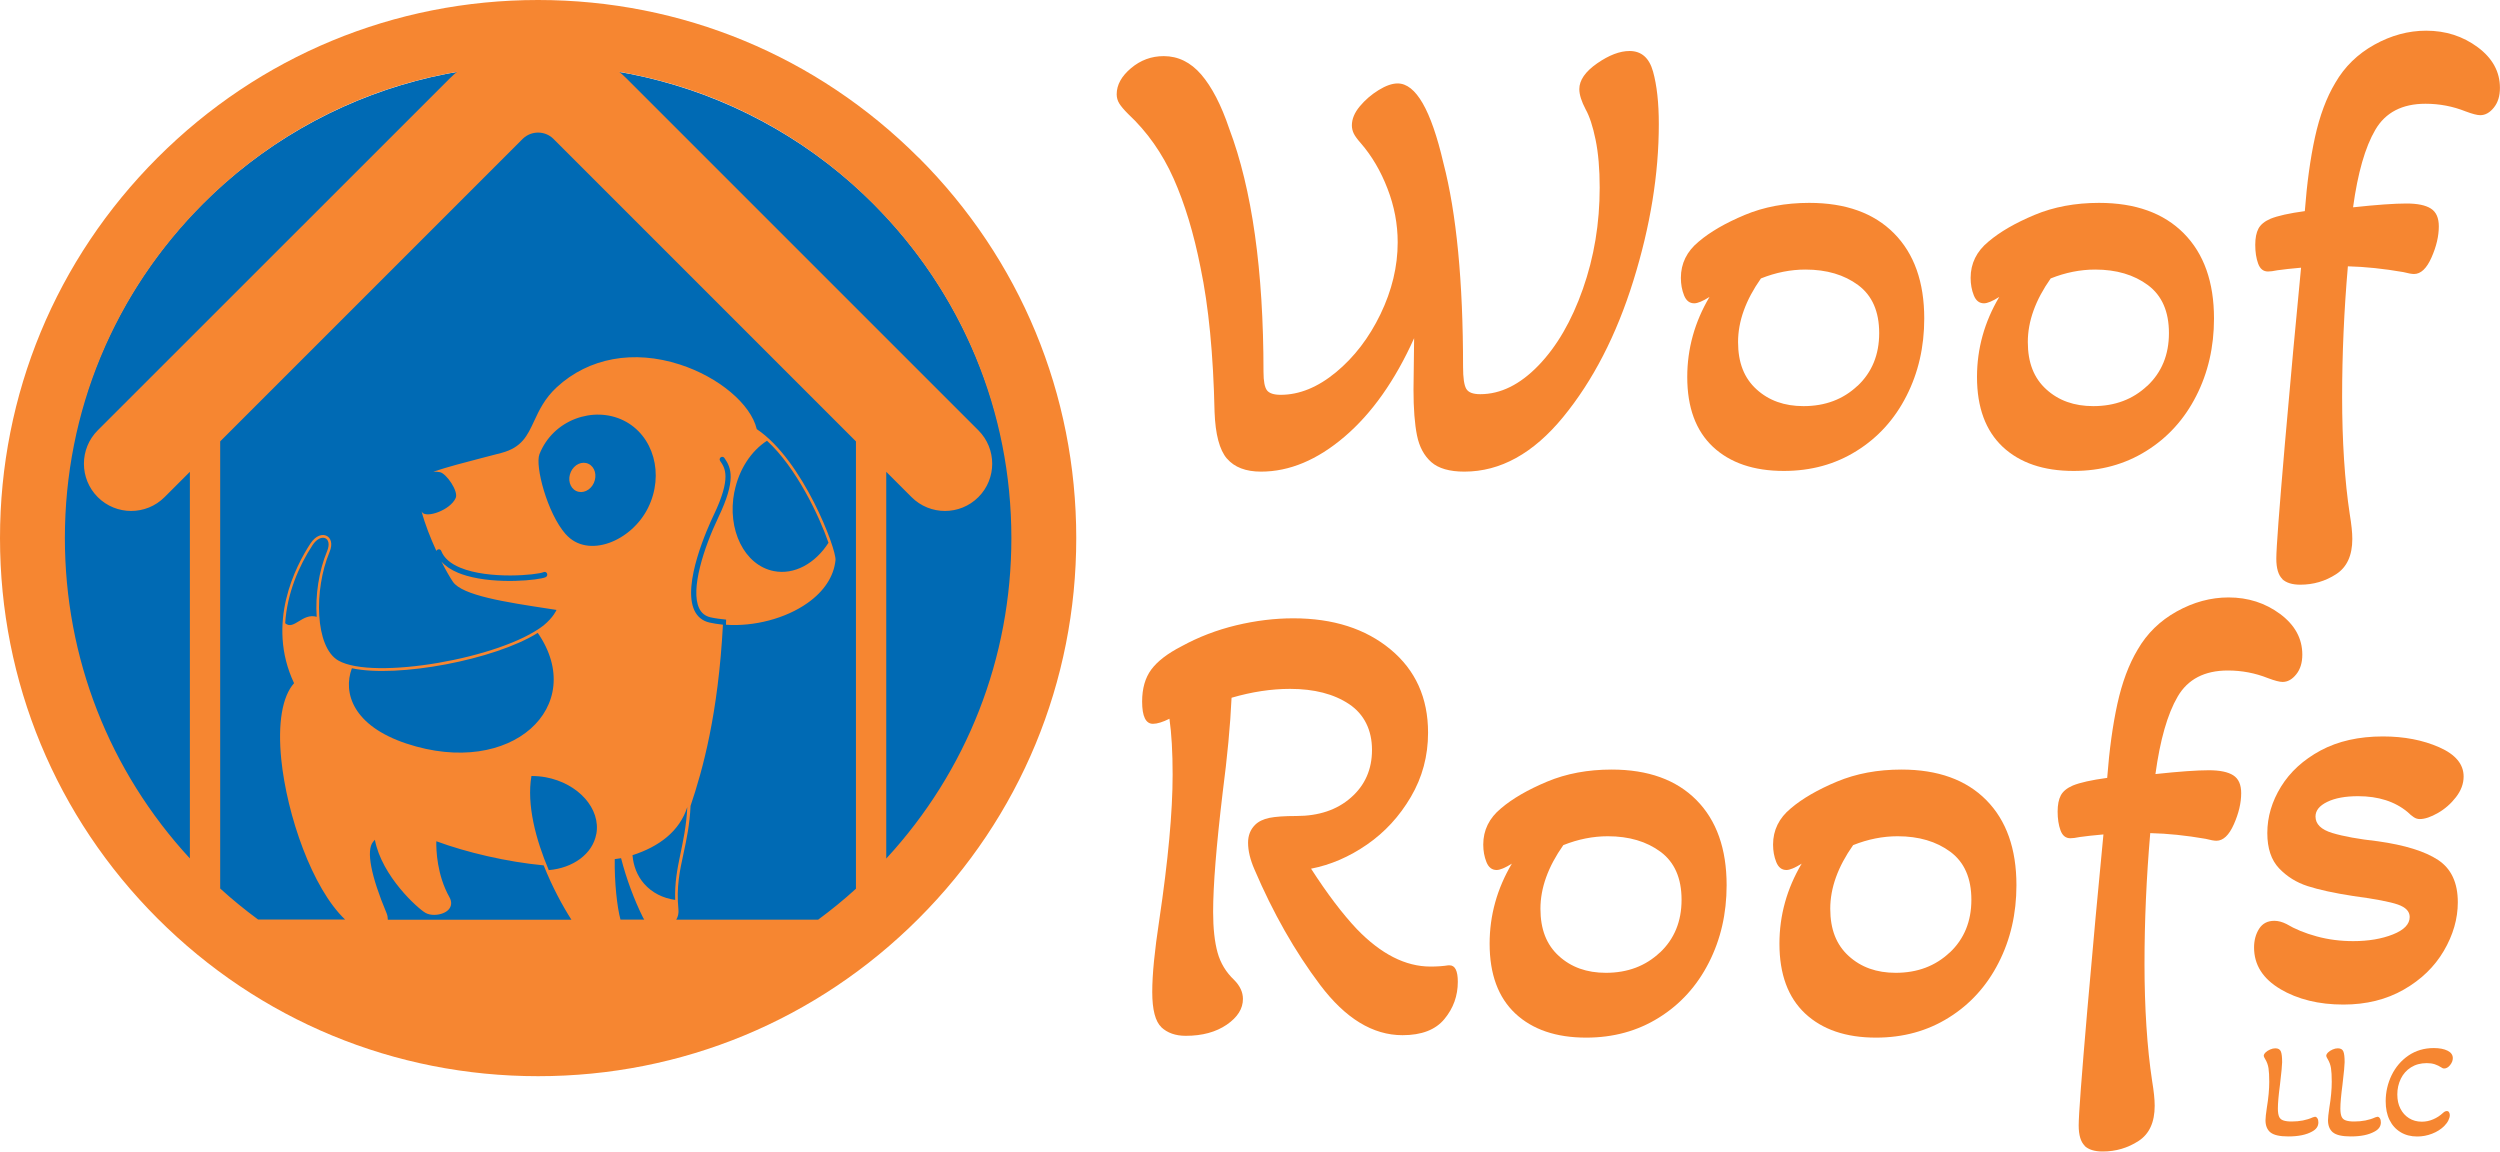
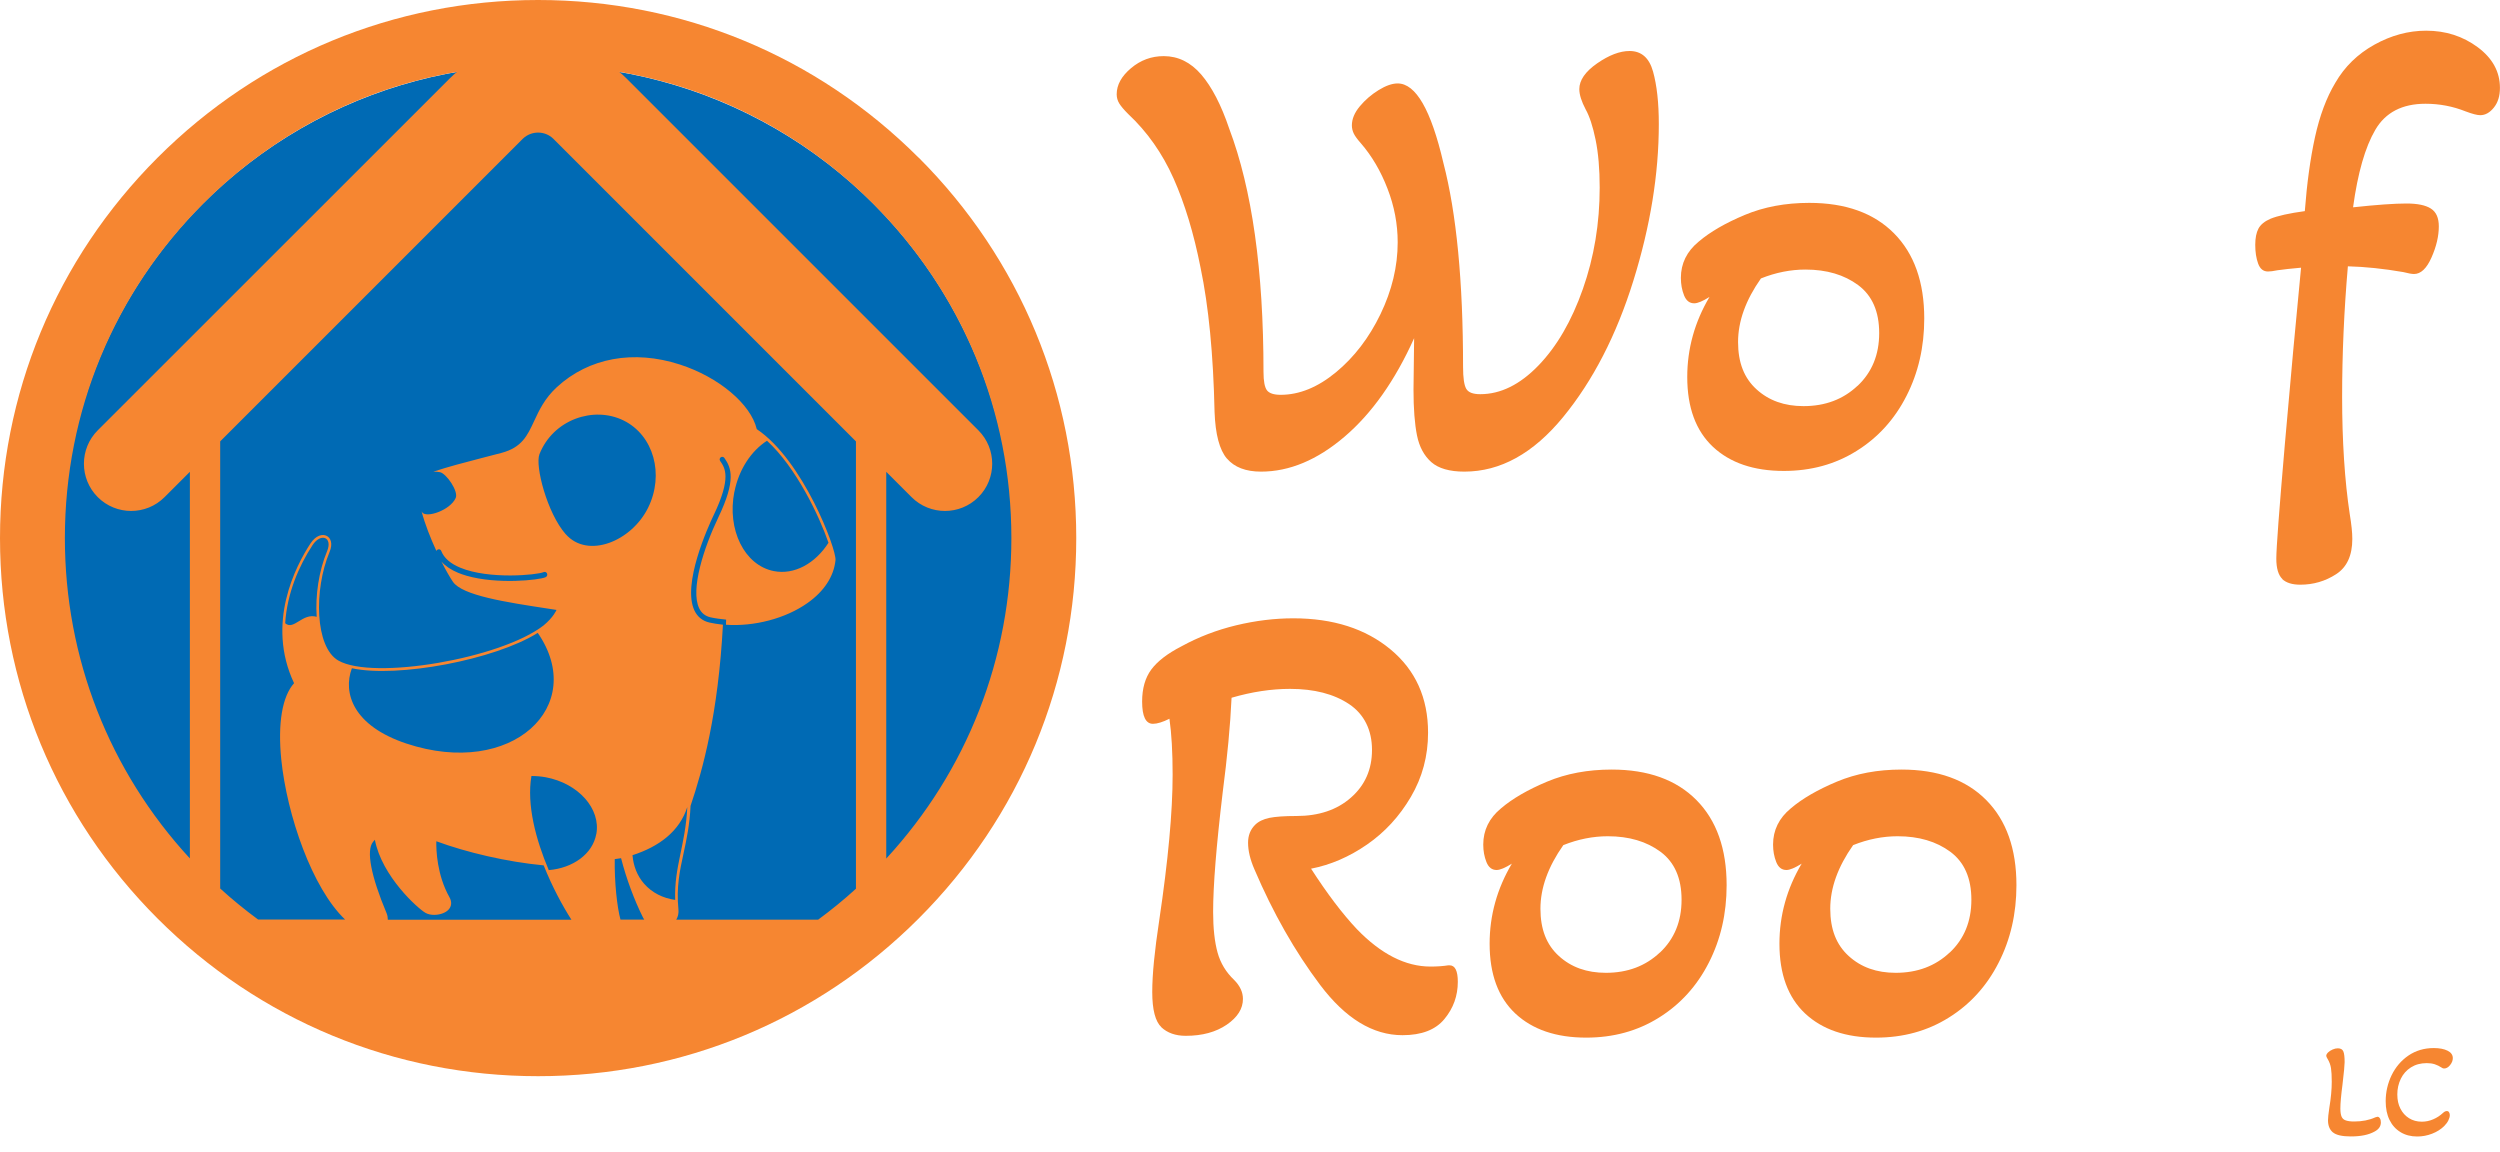
<svg xmlns="http://www.w3.org/2000/svg" id="Layer_2" data-name="Layer 2" width="400" height="184.24" viewBox="0 0 400 184.24">
  <g id="Layer_1-2" data-name="Layer 1">
    <circle cx="86.09" cy="86.32" r="75.93" fill="#006ab4" stroke-width="0" />
-     <path d="M91.34,75.49c-.55,1.2-.18,2.57.84,3.06s2.28-.07,2.83-1.27.18-2.57-.84-3.06-2.28.07-2.83,1.27Z" fill="#f68631" stroke-width="0" />
    <g>
      <path d="M115.67,99.95h0c.07.02.14.02.21.02-.07,0-.14-.01-.21-.02Z" fill="#f68631" stroke-width="0" />
      <path d="M146.97,25.22C130.71,8.96,109.09,0,86.09,0S41.48,8.96,25.22,25.22C8.96,41.48,0,63.1,0,86.09s8.96,44.62,25.22,60.88c16.26,16.26,37.88,25.22,60.88,25.22s44.62-8.96,60.88-25.22c16.26-16.26,25.22-37.88,25.22-60.88s-8.96-44.62-25.22-60.88ZM30.39,137.36c-12.92-14.01-20.01-32.09-20.01-51.27,0-20.23,7.88-39.24,22.18-53.54,11.19-11.19,25.27-18.42,40.55-21.05-.38.33-.76.66-1.12,1.02L15.64,68.85c-2.95,2.95-2.95,7.74,0,10.69,2.95,2.95,7.74,2.95,10.69,0l4.05-4.05v61.87ZM56.3,106.92c7.29,1.58,22.84-1.34,29.74-5.66,8.08,11.71-4.14,23.31-21.01,17.71-8.54-2.84-10.2-8.1-8.73-12.05ZM62.05,147.15c0-.33-.05-.68-.19-1.02-2.52-6-3.29-10.05-2.18-11.42.1-.12.2-.24.3-.35,1.11,5.86,6.92,11.05,8.12,11.71.38.21.86.31,1.36.31.86,0,1.77-.29,2.27-.8.53-.54.6-1.27.19-2.01-2.01-3.56-2.14-7.55-2.11-8.97,4.92,1.81,11.28,3.3,17.18,3.86,1.34,3.38,3,6.45,4.44,8.7h-29.38ZM95.4,133.46c-.59,3.2-3.74,5.43-7.6,5.76-2.05-4.84-3.56-10.43-2.77-15.06.74,0,1.5.06,2.28.2,5.22.97,8.85,5.04,8.1,9.1ZM90.5,85.46c-2.95-3.36-4.92-10.92-4.19-12.78,2.18-5.55,8.67-7.77,13.47-5.4,4.8,2.37,6.55,8.62,3.91,13.97-2.64,5.35-9.65,8.23-13.18,4.21ZM99.28,147.15c-.56-2.05-.98-6.06-.92-9.69.34-.05.69-.09,1.02-.15,0,.01,0,.02,0,.03.82,3.21,2.1,6.67,3.52,9.5.05.11.12.2.18.3h-3.79ZM103.06,141.4c-1.12-1.28-1.72-2.86-1.86-4.57,4.23-1.36,7.53-3.81,8.77-7.71-.31,6.22-2.12,9.51-1.94,14.87-1.95-.28-3.7-1.14-4.97-2.59ZM136.96,142.19c-1.94,1.77-3.97,3.42-6.06,4.96h-22.7c.28-.47.41-1.03.35-1.64-.36-3.55.21-6.19.82-8.98.48-2.24.98-4.56,1.12-7.6,1.97-5.82,4.42-14.72,5.18-28.98-.73-.08-1.62-.21-2.19-.35-1.09-.26-1.89-.91-2.37-1.92-2-4.2,2.2-13.43,3.07-15.24,2.89-6.04,1.82-7.57,1.04-8.69-.13-.19-.09-.45.1-.58.19-.13.45-.09.58.1,1.12,1.6,1.89,3.54-.97,9.52-2.31,4.83-4.49,11.53-3.07,14.52.37.78.97,1.26,1.81,1.46.64.15,1.82.31,2.51.37l-.02.82c4.47.31,9.52-.98,13.06-3.49,2.65-1.88,4.19-4.24,4.46-6.84.18-1.73-5.2-16.02-12.6-20.97-.94-4-6.08-8.33-12.31-10.34-7.39-2.39-14.56-1.08-19.66,3.61-1.96,1.8-2.85,3.72-3.64,5.42-1.1,2.37-1.97,4.24-5.22,5.11-1.16.31-2.26.59-3.31.86-2.74.71-5.15,1.34-7.62,2.15.33-.02.69,0,1.08.08,1.03.22,2.99,3.06,2.51,4.13-.87,1.96-4.71,3.27-5.37,2.28-.03-.05-.06-.1-.09-.15.54,2.05,1.44,4.32,2.37,6.34.04-.1.12-.19.23-.23.22-.09.47,0,.55.23.43,1.12,1.45,2.02,3.04,2.68,4.65,1.93,12.38,1.15,13.33.71.22-.1.47,0,.56.23.09.22-.01.48-.23.58-1.04.47-7.77,1.18-12.64-.23-.47-.14-.93-.29-1.36-.47-1.15-.48-2.04-1.08-2.67-1.8.7,1.39,1.37,2.55,1.84,3.24,1.5,2.19,8.48,3.26,15.22,4.29.67.1,1.23.19,1.76.27h0s-.41-.06-.41-.06c0,0-.46,1.15-2.07,2.48-6.79,5.29-27.24,8.81-32.83,5.62-3.76-2.15-3.93-11.34-1.42-17.35.6-1.43.14-2.29-.43-2.59-.67-.36-1.75-.12-2.63,1.23-2.31,3.53-7.15,12.71-2.61,22.33-1.9,2.13-2.62,6.43-2.05,12.17.91,8.98,4.96,20.65,10.21,25.64h-13.92c-2.09-1.54-4.12-3.19-6.06-4.96v-71.54l48.44-48.44c1.36-1.29,3.49-1.29,4.84,0l48.44,48.44v71.54ZM117.51,78.68c.72-3.63,2.73-6.57,5.21-8.16,4.73,4.34,8.38,12.11,9.84,16.32-2.11,3.3-5.46,5.19-8.77,4.53-4.68-.93-7.5-6.62-6.29-12.7ZM50.68,98.69c-2.32-.67-3.65,2.23-5.05,1.03.29-4.76,2.19-9.16,4.37-12.49,1.35-2.06,3.27-1.26,2.33.97-1.31,3.15-1.9,7.07-1.66,10.48ZM141.8,137.36v-61.87l4.05,4.05c2.95,2.95,7.74,2.95,10.69,0s2.95-7.74,0-10.69L100.21,12.52c-.36-.36-.74-.69-1.12-1.02,15.28,2.63,29.36,9.86,40.55,21.05,14.3,14.3,22.18,33.32,22.18,53.54,0,19.18-7.09,37.25-20.01,51.27Z" fill="#f68631" stroke-width="0" />
    </g>
    <g>
      <path d="M196.31,73.38c-1.19-1.39-1.85-3.88-1.98-7.47-.2-9.22-.95-16.91-2.24-23.08-1.08-5.49-2.53-10.25-4.32-14.28-1.8-4.03-4.22-7.47-7.27-10.32-.68-.68-1.15-1.24-1.42-1.68-.27-.44-.41-.93-.41-1.47,0-1.49.76-2.88,2.29-4.17,1.53-1.29,3.27-1.93,5.24-1.93,2.3,0,4.3.98,6,2.95,1.69,1.97,3.19,4.85,4.47,8.64,3.66,9.69,5.49,22.67,5.49,38.94,0,1.49.19,2.47.56,2.95.37.47,1.1.71,2.19.71,2.98,0,5.93-1.2,8.85-3.61,2.91-2.41,5.29-5.51,7.12-9.3,1.83-3.8,2.75-7.63,2.75-11.49,0-2.91-.54-5.78-1.63-8.59-1.08-2.81-2.51-5.24-4.27-7.27-.54-.61-.92-1.12-1.12-1.53-.2-.41-.31-.85-.31-1.32,0-1.02.42-2.03,1.27-3.05.85-1.02,1.85-1.88,3-2.59,1.15-.71,2.17-1.07,3.05-1.07,2.91,0,5.35,4.24,7.32,12.71,2.1,8.07,3.15,18.95,3.15,32.64,0,1.76.17,2.93.51,3.51.34.58,1.08.86,2.24.86,3.25,0,6.35-1.53,9.3-4.58,2.95-3.05,5.32-7.13,7.12-12.25,1.8-5.12,2.69-10.52,2.69-16.22,0-2.98-.22-5.54-.66-7.68-.44-2.14-.97-3.74-1.58-4.83-.68-1.29-1.02-2.37-1.02-3.25,0-1.42.95-2.8,2.85-4.12,1.9-1.32,3.63-1.98,5.19-1.98,1.9,0,3.15,1.1,3.76,3.3.61,2.2.92,5,.92,8.39,0,8-1.36,16.35-4.07,25.06-2.71,8.71-6.46,15.98-11.23,21.81-4.78,5.83-10.05,8.74-15.81,8.74-2.37,0-4.14-.51-5.29-1.52-1.15-1.02-1.92-2.44-2.29-4.27-.37-1.83-.56-4.27-.56-7.32l.1-8.24c-3.05,6.78-6.76,12.03-11.13,15.76-4.37,3.73-8.83,5.59-13.37,5.59-2.44,0-4.25-.7-5.44-2.08Z" fill="#f68631" stroke-width="0" />
      <path d="M274.08,71.5c-2.75-2.58-4.12-6.3-4.12-11.18,0-4.54,1.19-8.81,3.56-12.81-1.08.68-1.9,1.02-2.44,1.02-.75,0-1.29-.42-1.63-1.27-.34-.85-.51-1.78-.51-2.8,0-2.3.95-4.24,2.85-5.8,1.83-1.56,4.29-2.98,7.37-4.27,3.08-1.29,6.52-1.93,10.32-1.93,5.83,0,10.35,1.63,13.57,4.88,3.22,3.25,4.83,7.8,4.83,13.62,0,4.54-.95,8.68-2.85,12.4-1.9,3.73-4.56,6.66-7.98,8.79-3.42,2.14-7.3,3.2-11.64,3.2-4.81,0-8.59-1.29-11.34-3.86ZM297.21,61.74c2.3-2.17,3.46-4.98,3.46-8.44s-1.12-6.01-3.36-7.68c-2.24-1.66-5.05-2.49-8.44-2.49-2.37,0-4.75.47-7.12,1.42-2.44,3.46-3.66,6.85-3.66,10.17s.98,5.78,2.95,7.57c1.97,1.8,4.47,2.69,7.52,2.69,3.46,0,6.34-1.08,8.64-3.25Z" fill="#f68631" stroke-width="0" />
-       <path d="M320.44,71.5c-2.74-2.58-4.12-6.3-4.12-11.18,0-4.54,1.19-8.81,3.56-12.81-1.08.68-1.9,1.02-2.44,1.02-.75,0-1.29-.42-1.63-1.27-.34-.85-.51-1.78-.51-2.8,0-2.3.95-4.24,2.85-5.8,1.83-1.56,4.29-2.98,7.37-4.27,3.08-1.29,6.52-1.93,10.32-1.93,5.83,0,10.35,1.63,13.57,4.88,3.22,3.25,4.83,7.8,4.83,13.62,0,4.54-.95,8.68-2.85,12.4-1.9,3.73-4.56,6.66-7.98,8.79-3.42,2.14-7.3,3.2-11.64,3.2-4.81,0-8.59-1.29-11.34-3.86ZM343.57,61.74c2.3-2.17,3.46-4.98,3.46-8.44s-1.12-6.01-3.36-7.68c-2.24-1.66-5.05-2.49-8.44-2.49-2.37,0-4.75.47-7.12,1.42-2.44,3.46-3.66,6.85-3.66,10.17s.98,5.78,2.95,7.57c1.97,1.8,4.47,2.69,7.52,2.69,3.46,0,6.34-1.08,8.64-3.25Z" fill="#f68631" stroke-width="0" />
      <path d="M365.18,92.64c-.64-.61-.97-1.7-.97-3.25,0-1.69.46-7.81,1.37-18.35.92-10.54,1.78-19.94,2.59-28.21-1.56.14-2.81.27-3.76.41-.68.14-1.19.2-1.53.2-.75,0-1.27-.42-1.58-1.27-.31-.85-.46-1.85-.46-3,0-1.08.17-1.95.51-2.59.34-.64.98-1.17,1.93-1.58,1.15-.47,2.98-.88,5.49-1.22.34-4.47.88-8.42,1.63-11.84.75-3.42,1.83-6.32,3.25-8.69,1.49-2.58,3.57-4.61,6.25-6.1,2.68-1.49,5.44-2.24,8.29-2.24,3.12,0,5.86.88,8.24,2.64,2.37,1.76,3.56,3.93,3.56,6.51,0,1.29-.32,2.34-.97,3.15-.65.81-1.37,1.22-2.19,1.22-.47,0-1.25-.2-2.34-.61-2.03-.81-4.17-1.22-6.41-1.22-3.73,0-6.41,1.39-8.03,4.17-1.63,2.78-2.81,6.91-3.56,12.4,3.8-.41,6.64-.61,8.54-.61,1.76,0,3.07.27,3.91.81.85.54,1.27,1.49,1.27,2.85,0,1.56-.39,3.22-1.17,4.98-.78,1.76-1.71,2.64-2.8,2.64-.34,0-.92-.1-1.73-.31-3.12-.54-6.07-.85-8.85-.92-.61,7.05-.92,14.03-.92,20.94s.41,13.42,1.22,18.71c.27,1.63.41,2.95.41,3.97,0,2.64-.86,4.52-2.59,5.64-1.73,1.12-3.64,1.68-5.74,1.68-1.29,0-2.25-.3-2.9-.91Z" fill="#f68631" stroke-width="0" />
      <path d="M185.83,164.36c-.98-.92-1.47-2.8-1.47-5.64s.37-6.54,1.12-11.49c1.42-9.56,2.14-17.32,2.14-23.28,0-3.59-.17-6.57-.51-8.95-1.08.54-1.97.81-2.64.81-1.15,0-1.73-1.19-1.73-3.56,0-2.1.49-3.81,1.47-5.13.98-1.32,2.59-2.56,4.83-3.71,2.71-1.49,5.63-2.61,8.74-3.36,3.12-.75,6.17-1.12,9.15-1.12,6.37,0,11.56,1.66,15.56,4.98,4,3.32,6,7.76,6,13.32,0,3.73-.92,7.15-2.75,10.27-1.83,3.12-4.17,5.66-7.02,7.63-2.85,1.97-5.83,3.25-8.95,3.86,2.58,4,5.02,7.22,7.32,9.66,3.86,4,7.79,6,11.79,6,1.08,0,2.03-.07,2.85-.2h.2c.88,0,1.32.88,1.32,2.64,0,2.24-.71,4.22-2.14,5.95-1.42,1.73-3.66,2.59-6.71,2.59-4.75,0-9.13-2.68-13.17-8.03-4.03-5.35-7.54-11.52-10.52-18.5-.68-1.56-1.02-2.98-1.02-4.27,0-1.15.37-2.1,1.12-2.85.54-.54,1.3-.91,2.29-1.12.98-.2,2.42-.3,4.32-.3,3.59,0,6.51-.98,8.74-2.95,2.24-1.97,3.36-4.51,3.36-7.63s-1.22-5.69-3.66-7.32c-2.44-1.63-5.59-2.44-9.46-2.44-2.98,0-6.1.47-9.35,1.42-.2,4.41-.68,9.46-1.42,15.15-1.02,8.54-1.53,14.91-1.53,19.11,0,2.64.24,4.81.71,6.51.47,1.7,1.36,3.15,2.64,4.37.95.95,1.42,1.97,1.42,3.05,0,1.56-.86,2.93-2.59,4.12-1.73,1.18-3.91,1.78-6.56,1.78-1.63,0-2.93-.46-3.91-1.37Z" fill="#f68631" stroke-width="0" />
      <path d="M242.46,162.17c-2.75-2.58-4.12-6.3-4.12-11.18,0-4.54,1.19-8.81,3.56-12.81-1.08.68-1.9,1.02-2.44,1.02-.75,0-1.29-.42-1.63-1.27-.34-.85-.51-1.78-.51-2.8,0-2.3.95-4.24,2.85-5.8,1.83-1.56,4.29-2.98,7.37-4.27,3.08-1.29,6.52-1.93,10.32-1.93,5.83,0,10.35,1.63,13.57,4.88,3.22,3.25,4.83,7.8,4.83,13.62,0,4.54-.95,8.68-2.85,12.4-1.9,3.73-4.56,6.66-7.98,8.79-3.42,2.14-7.3,3.2-11.64,3.2-4.81,0-8.59-1.29-11.34-3.86ZM265.59,152.41c2.3-2.17,3.46-4.98,3.46-8.44s-1.12-6.01-3.36-7.68c-2.24-1.66-5.05-2.49-8.44-2.49-2.37,0-4.75.47-7.12,1.42-2.44,3.46-3.66,6.85-3.66,10.17s.98,5.78,2.95,7.57c1.97,1.8,4.47,2.69,7.52,2.69,3.46,0,6.34-1.08,8.64-3.25Z" fill="#f68631" stroke-width="0" />
      <path d="M288.83,162.17c-2.75-2.58-4.12-6.3-4.12-11.18,0-4.54,1.19-8.81,3.56-12.81-1.08.68-1.9,1.02-2.44,1.02-.75,0-1.29-.42-1.63-1.27-.34-.85-.51-1.78-.51-2.8,0-2.3.95-4.24,2.85-5.8,1.83-1.56,4.29-2.98,7.37-4.27,3.08-1.29,6.52-1.93,10.32-1.93,5.83,0,10.35,1.63,13.57,4.88,3.22,3.25,4.83,7.8,4.83,13.62,0,4.54-.95,8.68-2.85,12.4-1.9,3.73-4.56,6.66-7.98,8.79-3.42,2.14-7.3,3.2-11.64,3.2-4.81,0-8.59-1.29-11.34-3.86ZM311.96,152.41c2.3-2.17,3.46-4.98,3.46-8.44s-1.12-6.01-3.36-7.68c-2.24-1.66-5.05-2.49-8.44-2.49-2.37,0-4.75.47-7.12,1.42-2.44,3.46-3.66,6.85-3.66,10.17s.98,5.78,2.95,7.57c1.97,1.8,4.47,2.69,7.52,2.69,3.46,0,6.34-1.08,8.64-3.25Z" fill="#f68631" stroke-width="0" />
-       <path d="M333.56,183.32c-.64-.61-.97-1.7-.97-3.25,0-1.7.46-7.81,1.37-18.35.92-10.54,1.78-19.94,2.59-28.21-1.56.14-2.81.27-3.76.41-.68.14-1.19.2-1.53.2-.75,0-1.27-.42-1.58-1.27-.31-.85-.46-1.85-.46-3,0-1.08.17-1.95.51-2.59.34-.64.98-1.17,1.93-1.58,1.15-.47,2.98-.88,5.49-1.22.34-4.47.88-8.42,1.63-11.84.75-3.42,1.83-6.32,3.25-8.69,1.49-2.58,3.57-4.61,6.25-6.1,2.68-1.49,5.44-2.24,8.29-2.24,3.12,0,5.86.88,8.24,2.64,2.37,1.76,3.56,3.93,3.56,6.51,0,1.29-.32,2.34-.97,3.15-.65.81-1.37,1.22-2.19,1.22-.47,0-1.25-.2-2.34-.61-2.03-.81-4.17-1.22-6.41-1.22-3.73,0-6.41,1.39-8.03,4.17-1.63,2.78-2.81,6.91-3.56,12.4,3.8-.41,6.64-.61,8.54-.61,1.76,0,3.07.27,3.91.81.85.54,1.27,1.49,1.27,2.85,0,1.56-.39,3.22-1.17,4.98-.78,1.76-1.71,2.64-2.8,2.64-.34,0-.92-.1-1.73-.31-3.12-.54-6.07-.85-8.85-.91-.61,7.05-.92,14.03-.92,20.94s.41,13.42,1.22,18.71c.27,1.63.41,2.95.41,3.97,0,2.64-.86,4.52-2.59,5.64-1.73,1.12-3.64,1.68-5.74,1.68-1.29,0-2.25-.3-2.9-.91Z" fill="#f68631" stroke-width="0" />
-       <path d="M364.87,158.26c-2.81-1.66-4.22-3.88-4.22-6.66,0-1.15.27-2.15.81-3,.54-.85,1.36-1.27,2.44-1.27.61,0,1.25.17,1.93.51,1.36.81,2.96,1.47,4.83,1.98,1.86.51,3.81.76,5.85.76,2.44,0,4.56-.36,6.35-1.07,1.79-.71,2.69-1.64,2.69-2.8,0-.88-.63-1.54-1.88-1.98-1.26-.44-3.64-.9-7.17-1.37-3.05-.47-5.47-1-7.27-1.58-1.8-.58-3.32-1.53-4.58-2.85-1.25-1.32-1.88-3.2-1.88-5.64,0-2.58.73-5.05,2.19-7.42,1.46-2.37,3.57-4.3,6.35-5.8,2.78-1.49,6.1-2.24,9.96-2.24,3.39,0,6.39.58,9,1.73,2.61,1.15,3.91,2.71,3.91,4.68,0,1.15-.41,2.25-1.22,3.3-.81,1.05-1.78,1.9-2.9,2.54-1.12.64-2.08.97-2.9.97-.34,0-.66-.1-.97-.31-.3-.2-.63-.47-.97-.81-2.03-1.69-4.68-2.54-7.93-2.54-2.03,0-3.68.3-4.93.91-1.26.61-1.88,1.39-1.88,2.34,0,1.22.9,2.1,2.69,2.64,1.79.54,4.22.98,7.27,1.32,4.34.61,7.56,1.61,9.66,3,2.1,1.39,3.15,3.64,3.15,6.76,0,2.64-.75,5.24-2.24,7.78-1.49,2.54-3.63,4.61-6.41,6.2-2.78,1.59-6,2.39-9.66,2.39-3.93,0-7.3-.83-10.12-2.49Z" fill="#f68631" stroke-width="0" />
+       <path d="M364.87,158.26Z" fill="#f68631" stroke-width="0" />
    </g>
    <g>
-       <path d="M363.26,181.18c-.52-.44-.78-1.08-.78-1.94,0-.39.07-1.04.21-1.97.26-1.57.39-2.97.39-4.18,0-.93-.04-1.66-.12-2.18-.08-.52-.26-1.02-.55-1.49-.14-.23-.21-.39-.21-.49,0-.17.1-.35.29-.54.19-.19.44-.34.73-.47.29-.13.57-.19.83-.19.46,0,.75.17.89.51.14.34.2.92.2,1.72,0,.43-.11,1.62-.34,3.56-.23,1.73-.34,3.01-.34,3.84,0,.59.07,1.03.2,1.32s.36.49.68.59c.31.11.76.17,1.33.17,1.27,0,2.4-.22,3.39-.67.17-.06.29-.09.34-.09.14,0,.27.08.38.25s.16.38.16.65c0,.63-.34,1.12-1.03,1.48-.92.51-2.17.77-3.78.77-1.39,0-2.34-.22-2.86-.65Z" fill="#f68631" stroke-width="0" />
      <path d="M373.26,181.18c-.52-.44-.78-1.08-.78-1.94,0-.39.07-1.04.21-1.97.26-1.57.39-2.97.39-4.18,0-.93-.04-1.66-.12-2.18-.08-.52-.26-1.02-.55-1.49-.14-.23-.21-.39-.21-.49,0-.17.1-.35.29-.54.19-.19.44-.34.73-.47.29-.13.57-.19.83-.19.46,0,.75.17.89.51.14.34.2.92.2,1.72,0,.43-.11,1.62-.34,3.56-.23,1.73-.34,3.01-.34,3.84,0,.59.07,1.03.2,1.32s.36.49.68.59c.31.11.76.17,1.33.17,1.27,0,2.4-.22,3.39-.67.17-.06.29-.09.34-.09.14,0,.27.08.38.25s.16.38.16.65c0,.63-.34,1.12-1.03,1.48-.92.51-2.17.77-3.78.77-1.39,0-2.34-.22-2.86-.65Z" fill="#f68631" stroke-width="0" />
      <path d="M384.1,181.15c-.77-.46-1.36-1.11-1.77-1.95-.42-.84-.62-1.85-.62-3,0-1.47.32-2.86.95-4.17.64-1.31,1.54-2.36,2.7-3.15,1.17-.79,2.51-1.19,4.04-1.19.92,0,1.65.14,2.21.42.56.28.84.68.84,1.19,0,.39-.15.76-.44,1.12-.29.36-.61.54-.95.54-.14,0-.26-.04-.34-.11-.4-.26-.79-.45-1.16-.57-.37-.12-.79-.18-1.27-.18-.99,0-1.83.23-2.54.68s-1.25,1.06-1.62,1.82c-.37.77-.56,1.6-.56,2.5s.16,1.62.49,2.27c.33.66.79,1.17,1.38,1.54.59.37,1.28.56,2.05.56.63,0,1.24-.13,1.82-.38.59-.25,1.12-.6,1.59-1.04.2-.19.4-.28.6-.28.16,0,.28.07.35.2.08.14.12.28.12.44,0,.26-.08.54-.23.85-.15.31-.37.6-.65.89-.53.53-1.18.94-1.95,1.24s-1.57.45-2.38.45c-1.02,0-1.91-.23-2.67-.69Z" fill="#f68631" stroke-width="0" />
    </g>
  </g>
</svg>